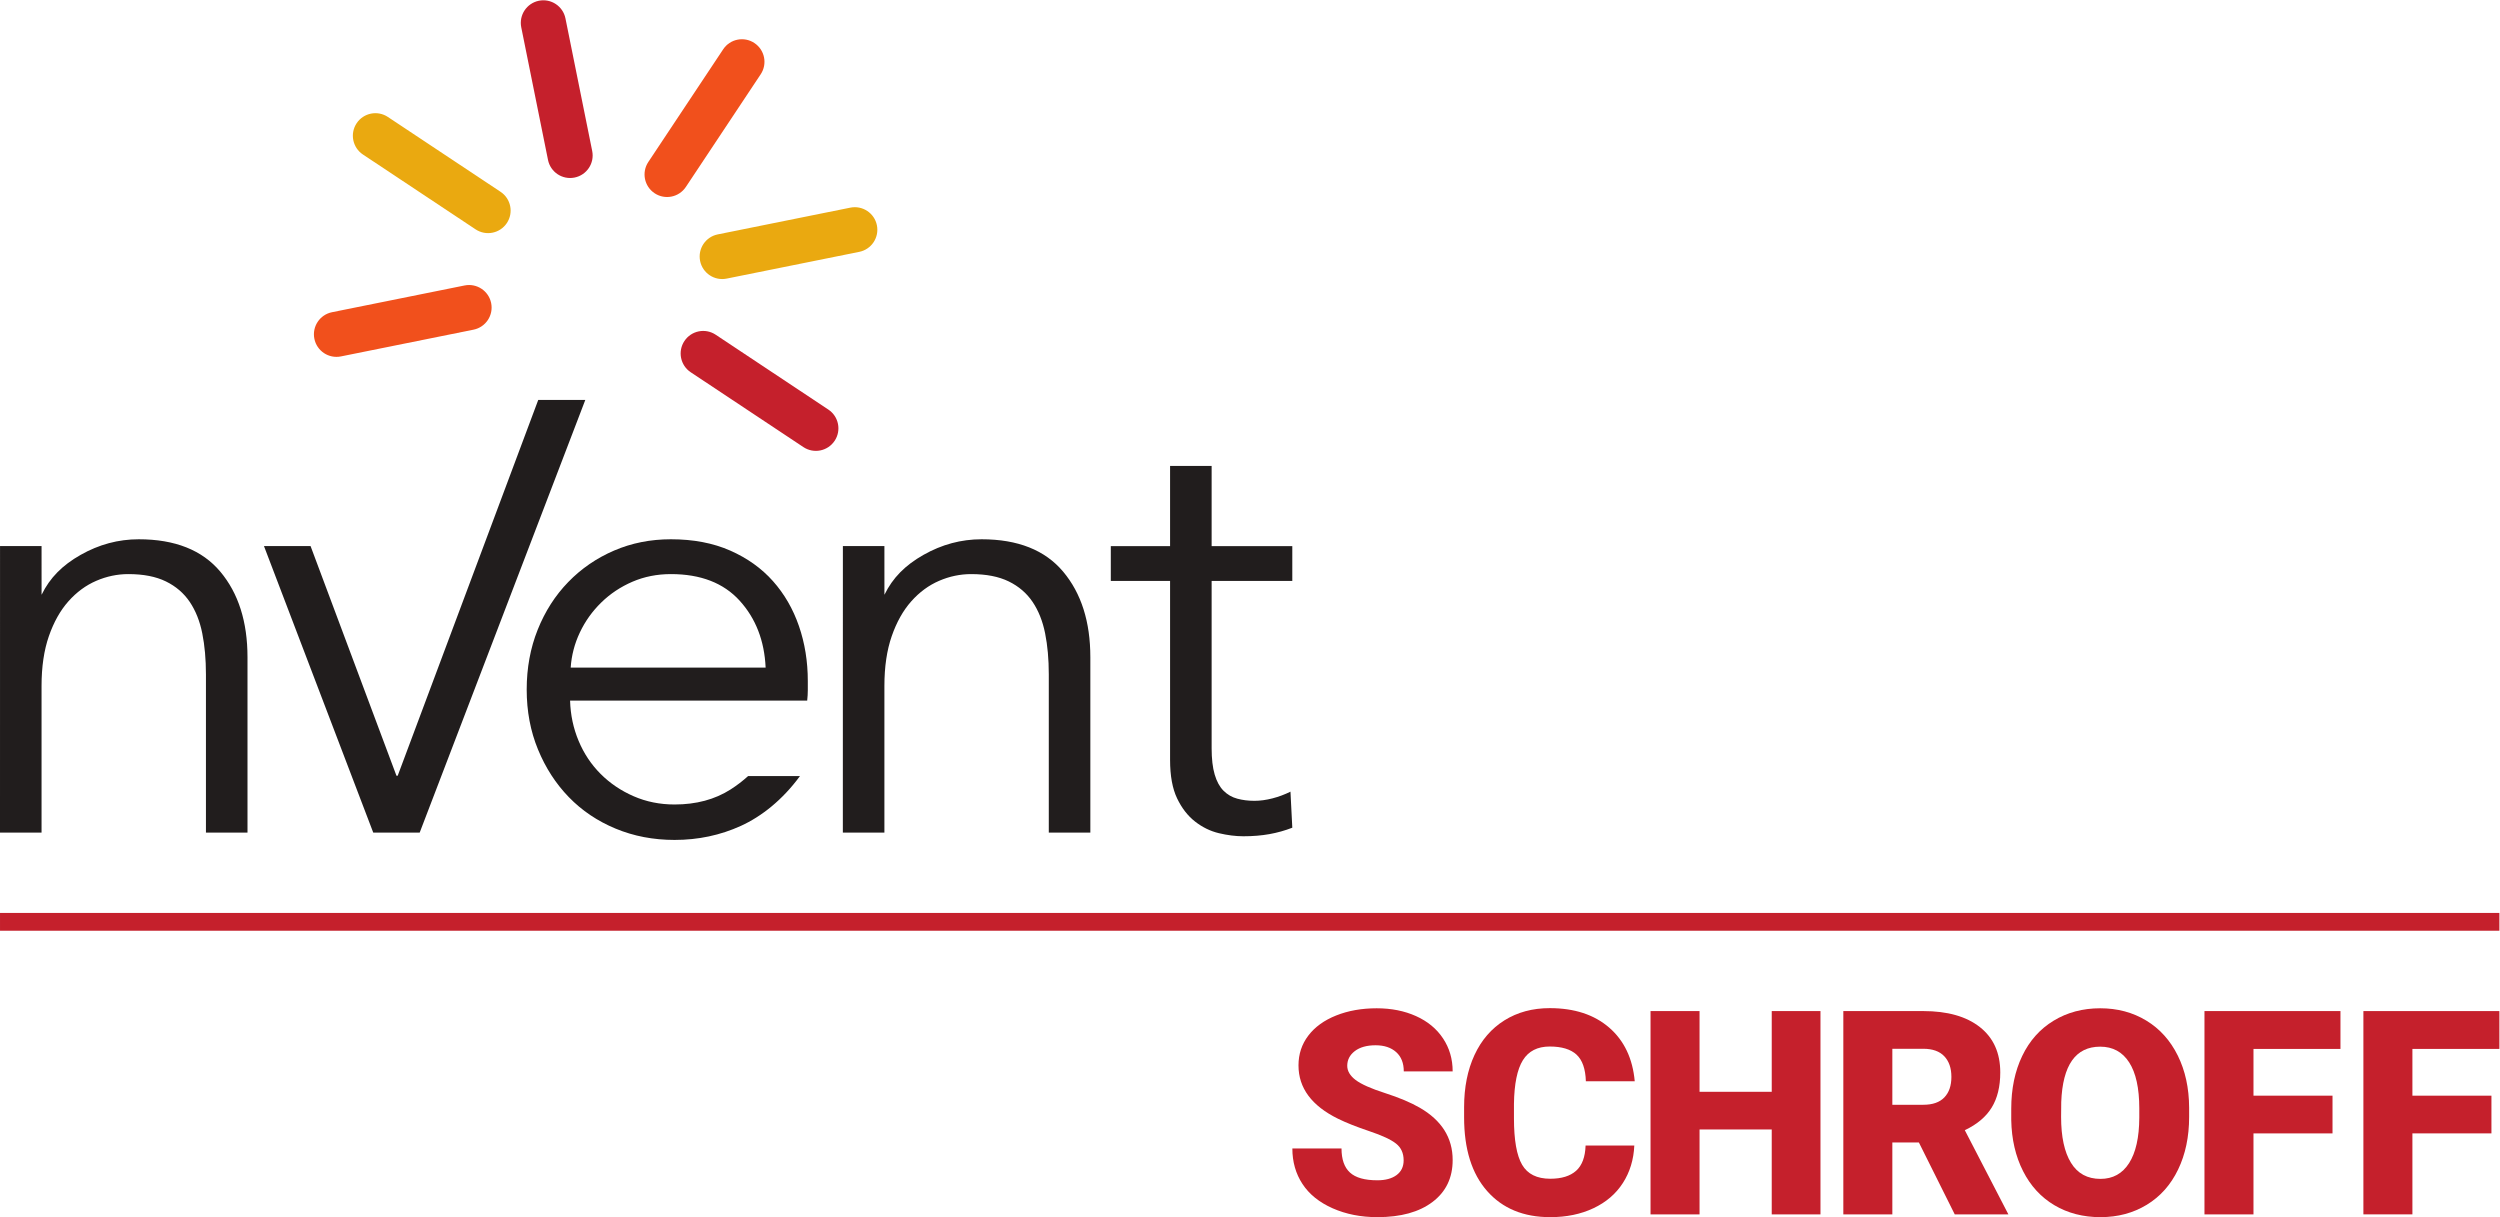
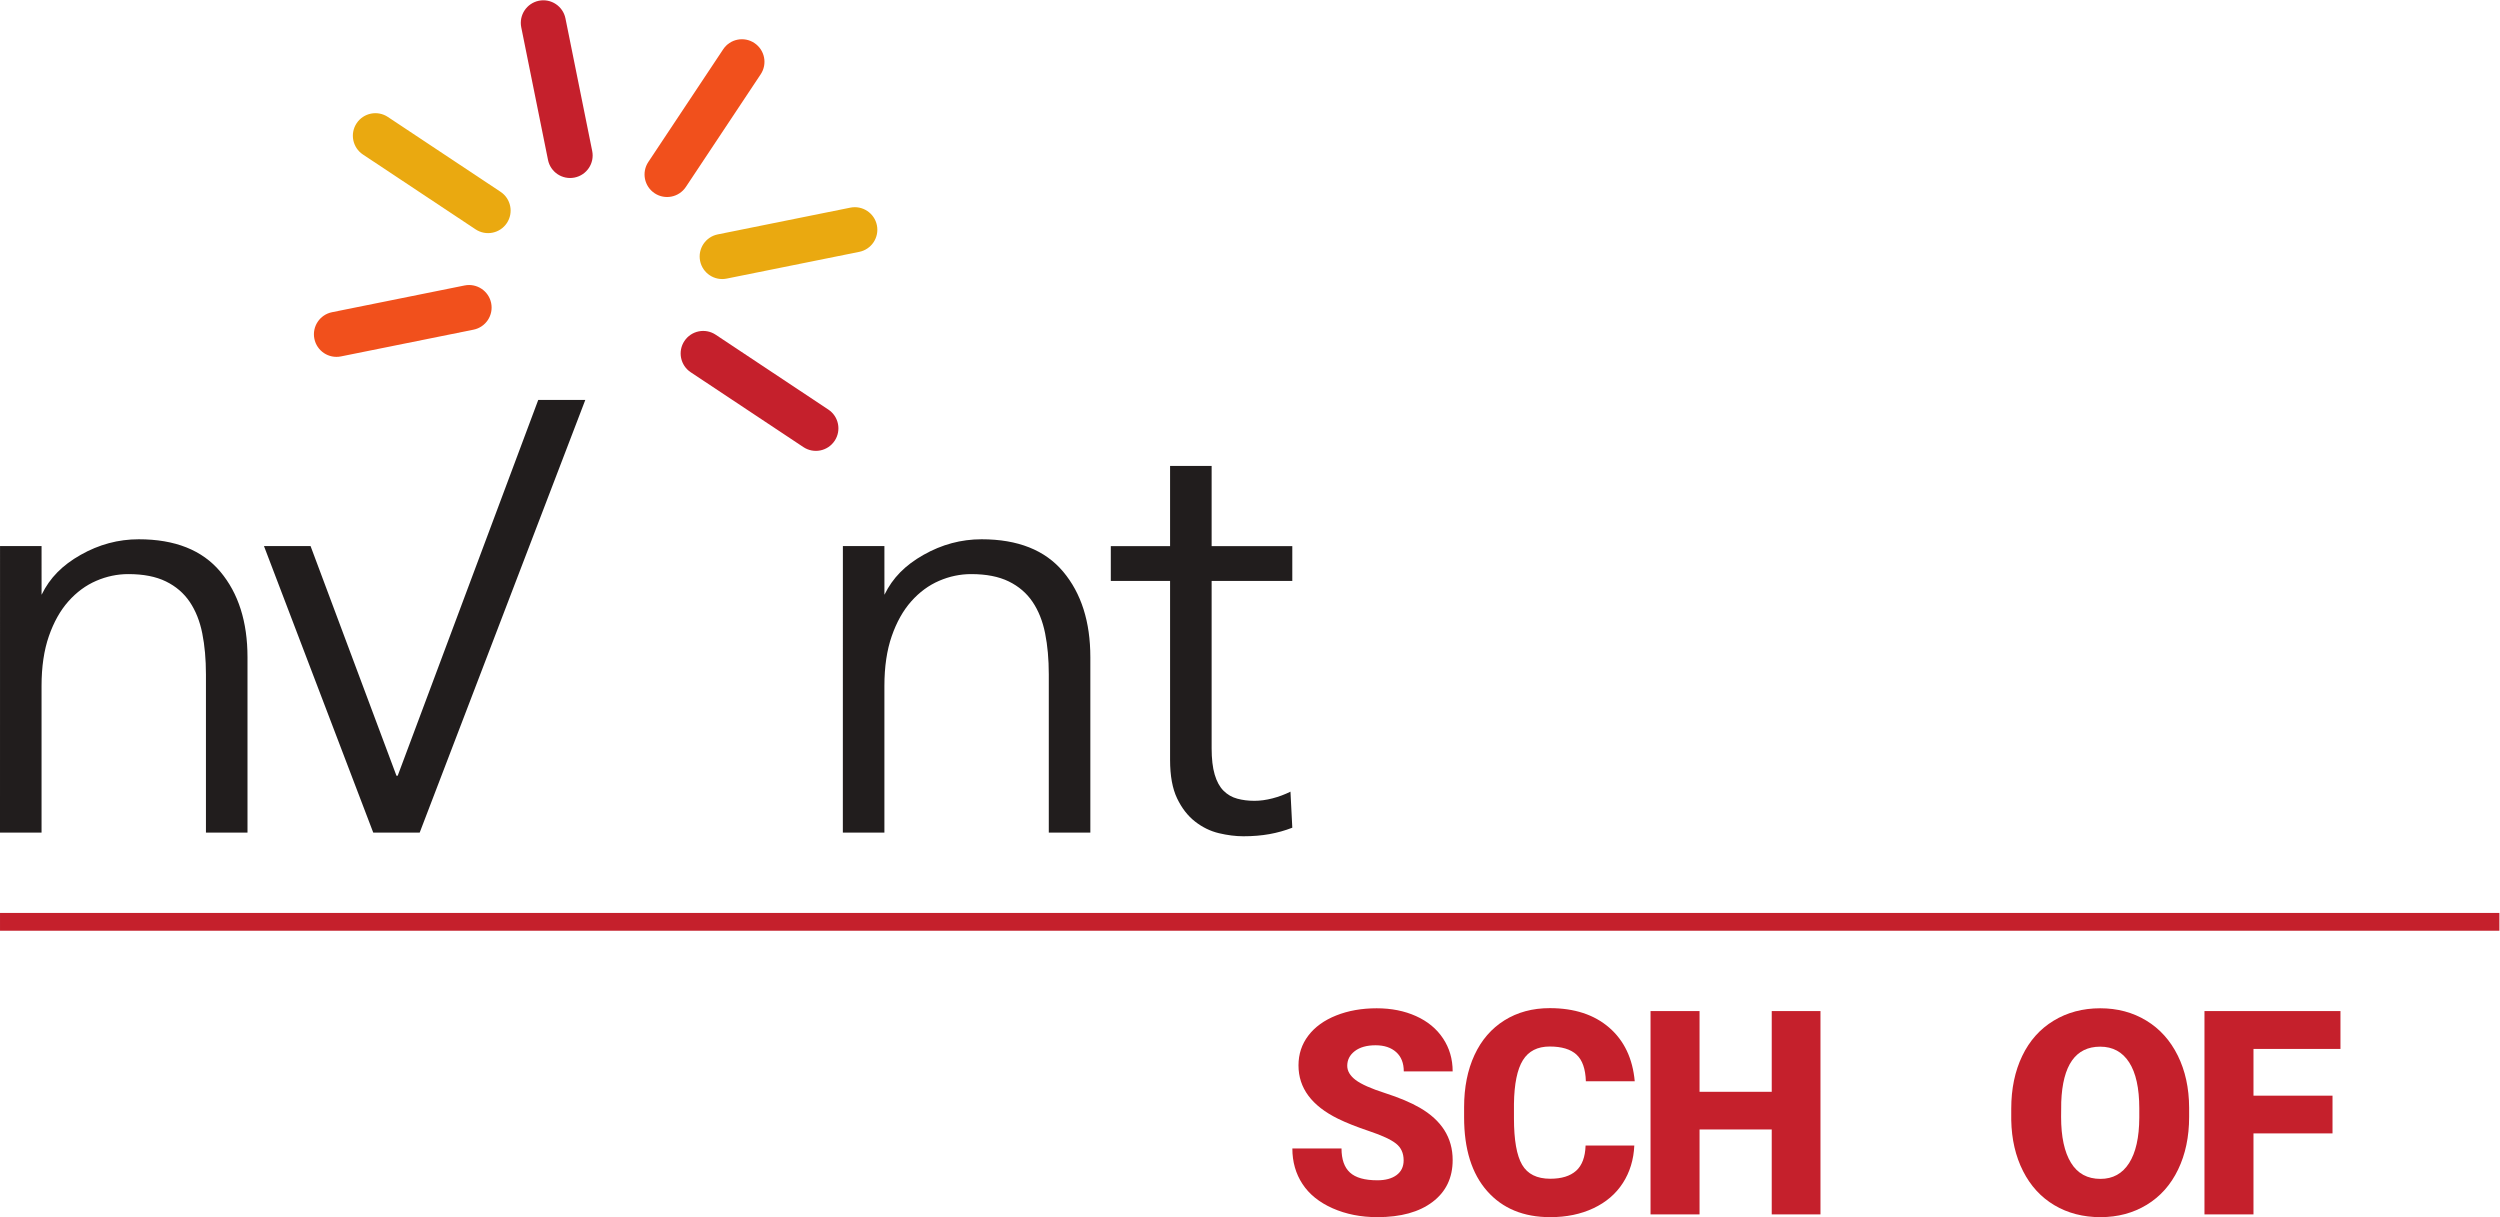
<svg xmlns="http://www.w3.org/2000/svg" xmlns:ns1="http://sodipodi.sourceforge.net/DTD/sodipodi-0.dtd" xmlns:ns2="http://www.inkscape.org/namespaces/inkscape" version="1.1" id="svg2" width="874.933" height="425.973" viewBox="0 0 874.933 425.973" ns1:docname="nVent-SCHROFF-Logo-RGB-Primary.eps">
  <defs id="defs6" />
  <ns1:namedview id="namedview4" pagecolor="#ffffff" bordercolor="#000000" borderopacity="0.25" ns2:showpageshadow="2" ns2:pageopacity="0.0" ns2:pagecheckerboard="0" ns2:deskcolor="#d1d1d1" />
  <g id="g8" ns2:groupmode="layer" ns2:label="ink_ext_XXXXXX" transform="matrix(1.333,0,0,-1.333,0,425.973)">
    <g id="g10" transform="scale(0.1)">
-       <path d="M 6541.16,219.961 H 6333.67 V 7.328 H 6204.99 V 541.059 h 357.05 v -99.348 h -228.37 v -122.77 h 207.49 v -98.98" style="fill:#c5202c;fill-opacity:1;fill-rule:nonzero;stroke:none" id="path12" />
      <path d="m 6123.91,219.961 h -207.5 V 7.328 H 5787.73 V 541.059 h 357.05 v -99.348 h -228.37 v -122.77 h 207.5 v -98.98" style="fill:#c5202c;fill-opacity:1;fill-rule:nonzero;stroke:none" id="path14" />
      <path d="m 5616.62,285.57 c 0,53.039 -8.87,93.289 -26.6,120.821 -17.7,27.468 -43.06,41.23 -76.05,41.23 -64.53,0 -98.6,-48.402 -102.27,-145.223 l -0.37,-39.199 c 0,-52.289 8.68,-92.469 26.03,-120.59 17.32,-28.14 43.14,-42.129 77.33,-42.129 32.5,0 57.56,13.77 75.14,41.372 17.62,27.609 26.53,67.339 26.79,119.179 z m 130.85,-22.371 c 0,-52.07 -9.65,-98.078 -28.96,-138.179 -19.29,-40.102 -46.71,-70.918 -82.29,-92.551 -35.58,-21.617 -76.05,-32.457 -121.53,-32.457 -45.45,0 -85.79,10.469 -120.98,31.348 -35.17,20.859 -62.63,50.789 -82.3,89.61 -19.67,38.84 -30,83.5 -30.97,133.851 v 30 c 0,52.301 9.61,98.461 28.8,138.41 19.16,39.95 46.65,70.848 82.45,92.551 35.84,21.77 76.57,32.617 122.28,32.617 45.19,0 85.51,-10.707 120.98,-32.25 35.42,-21.468 62.99,-52.07 82.67,-91.796 19.67,-39.723 29.62,-85.293 29.85,-136.614 v -24.539" style="fill:#c5202c;fill-opacity:1;fill-rule:nonzero;stroke:none" id="path16" />
-       <path d="m 4968.25,295.078 h 81.36 c 24.46,0 42.83,6.434 55.17,19.293 12.35,12.867 18.52,30.828 18.52,53.867 0,23.051 -6.21,41.071 -18.7,54.242 -12.45,13.09 -30.78,19.61 -54.99,19.61 h -81.36 z m 69.65,-98.91 h -69.65 V 7.328 H 4839.57 V 541.059 h 210.04 c 63.29,0 112.78,-13.981 148.47,-42.039 35.69,-28.129 53.53,-67.782 53.53,-119.032 0,-37.109 -7.52,-67.859 -22.56,-92.328 -15,-24.379 -38.52,-44.14 -70.55,-59.32 L 5272.91,7.328 H 5132.09 L 5037.9,196.168" style="fill:#c5202c;fill-opacity:1;fill-rule:nonzero;stroke:none" id="path18" />
      <path d="M 4779.57,7.328 H 4651.6 V 230.211 H 4462.09 V 7.328 H 4333.41 V 541.059 h 128.68 V 329.191 h 189.51 v 211.868 h 127.97 V 7.328" style="fill:#c5202c;fill-opacity:1;fill-rule:nonzero;stroke:none" id="path20" />
      <path d="M 4290.8,188.078 C 4289.12,150.91 4279.09,118.129 4260.76,89.641 4242.43,61.129 4216.7,39.129 4183.59,23.488 4150.49,7.859 4112.66,0.012 4070.14,0.012 4000,0.012 3944.74,22.82 3904.42,68.531 3864.09,114.25 3843.93,178.809 3843.93,262.16 v 26.328 c 0,52.301 9.13,98.082 27.31,137.293 18.21,39.278 44.44,69.571 78.63,90.969 34.23,21.32 73.8,32.02 118.8,32.02 64.76,0 116.79,-17.051 156.14,-51.098 39.36,-34.121 61.72,-81.102 67.11,-140.953 h -128.31 c -0.97,32.472 -9.16,55.82 -24.57,70.031 -15.38,14.141 -38.87,21.25 -70.37,21.25 -32.02,0 -55.51,-11.98 -70.4,-35.91 -14.92,-24.031 -22.74,-62.25 -23.45,-114.77 v -37.781 c 0,-56.93 7.14,-97.641 21.43,-122.019 14.3,-24.481 38.9,-36.661 73.89,-36.661 29.55,0 52.17,6.95 67.81,20.871 15.64,13.911 23.94,36.059 24.92,66.348 h 127.93" style="fill:#c5202c;fill-opacity:1;fill-rule:nonzero;stroke:none" id="path22" />
      <path d="m 3685.19,149.191 c 0,18.84 -6.66,33.508 -19.98,43.977 -13.31,10.562 -36.73,21.402 -70.21,32.633 -33.48,11.289 -60.86,22.14 -82.11,32.617 -69.16,34.043 -103.76,80.641 -103.76,140.043 0,29.629 8.63,55.668 25.84,78.269 17.25,22.661 41.64,40.239 73.13,52.809 31.54,12.57 66.97,18.859 106.31,18.859 38.38,0 72.81,-6.808 103.22,-20.5 30.41,-13.687 54.09,-33.148 70.91,-58.507 16.88,-25.289 25.34,-54.172 25.34,-86.641 h -128.32 c 0,21.699 -6.66,38.609 -19.97,50.578 -13.36,11.973 -31.34,17.961 -54.09,17.961 -22.97,0 -41.11,-5.09 -54.43,-15.187 -13.31,-10.172 -19.97,-23.051 -19.97,-38.684 0,-13.688 7.32,-26.109 21.99,-37.258 14.67,-11.07 40.44,-22.59 77.32,-34.41 36.92,-11.891 67.22,-24.621 90.94,-38.309 57.68,-33.293 86.53,-79.07 86.53,-137.511 0,-46.68 -17.62,-83.34 -52.83,-109.969 -35.16,-26.641 -83.45,-39.949 -144.8,-39.949 -43.24,0 -82.41,7.77 -117.5,23.258 -35.05,15.57 -61.46,36.809 -79.15,63.82 -17.74,27.012 -26.59,58.051 -26.59,93.289 h 129.05 c 0,-28.578 7.36,-49.68 22.18,-63.211 14.77,-13.629 38.8,-20.359 72.01,-20.359 21.29,0 38.08,4.562 50.43,13.703 12.34,9.187 18.51,22.066 18.51,38.679" style="fill:#c5202c;fill-opacity:1;fill-rule:nonzero;stroke:none" id="path24" />
      <path d="M 6562.04,752.031 H 0.023 v 46.66 H 6562.04 v -46.66" style="fill:#c5202c;fill-opacity:1;fill-rule:nonzero;stroke:none" id="path26" />
      <path d="m 3392.88,1670.35 h -211.79 v -439.3 c 0,-27.82 2.65,-50.81 8.02,-68.98 5.33,-18.21 13.08,-32.37 23.26,-42.52 10.15,-10.18 22.19,-17.12 36.11,-20.86 13.88,-3.76 28.88,-5.61 44.92,-5.61 14.97,0 30.74,2.13 47.33,6.41 16.56,4.27 32.33,10.16 47.33,17.66 l 4.82,-94.66 c -19.26,-7.5 -39.32,-13.1 -60.18,-16.86 -20.86,-3.73 -43.59,-5.61 -68.18,-5.61 -20.33,0 -41.72,2.68 -64.17,8.02 -22.47,5.34 -43.33,15.49 -62.58,30.48 -19.26,14.97 -35.05,35.31 -47.33,60.97 -12.31,25.68 -18.45,59.37 -18.45,101.08 v 469.78 h -155.63 v 91.45 h 155.63 v 210.51 h 109.1 V 1761.8 h 211.79 v -91.45" style="fill:#211d1d;fill-opacity:1;fill-rule:nonzero;stroke:none" id="path28" />
      <path d="m 2321.97,1761.87 0.04,-127.15 h 0.39 c 21.4,43.85 54.11,76.87 102.25,104.14 48.13,27.28 98.92,40.91 152.42,40.91 95.19,0 166.58,-28.35 214.2,-85.03 47.57,-56.71 71.38,-131.57 71.38,-224.63 v -460.46 h -109.09 v 415.55 c 0,39.55 -3.21,75.4 -9.63,107.49 -6.42,32.09 -17.4,59.61 -32.89,82.63 -15.51,22.99 -36.37,40.92 -62.57,53.75 -26.23,12.83 -59.12,19.26 -98.68,19.26 -28.88,0 -56.96,-5.9 -84.23,-17.66 -27.27,-11.78 -51.61,-29.68 -73,-53.74 -21.41,-24.07 -38.51,-54.56 -51.34,-91.45 -12.84,-36.91 -19.26,-80.51 -19.26,-130.78 v -385.05 h -109.1 l 0.09,752.22 h 109.02" style="fill:#211d1d;fill-opacity:1;fill-rule:nonzero;stroke:none" id="path30" />
-       <path d="m 1522.39,1535.1 c 13.89,29.41 32.62,55.6 56.16,78.62 23.51,22.99 50.78,41.16 81.82,54.55 31.02,13.36 64.7,20.06 101.08,20.06 78.06,0 138.24,-23.27 180.5,-69.8 42.24,-46.53 64.97,-105.09 68.19,-175.69 h -511.82 c 2.14,32.09 10.15,62.83 24.07,92.26 z m 441.73,-377.04 c -13.8,-12.42 -28.95,-24.29 -46.24,-35.3 -41.19,-26.22 -90.12,-39.31 -146.8,-39.31 -38.52,0 -74.36,7.22 -107.51,21.66 -33.15,14.44 -62.04,33.95 -86.63,58.56 -24.63,24.6 -43.87,53.48 -57.76,86.64 -13.92,33.14 -21.41,68.44 -22.46,105.9 h 622.53 c 1.04,9.62 1.6,18.7 1.6,27.27 0,8.55 0,16.58 0,24.07 0,51.34 -7.78,99.47 -23.27,144.4 -15.52,44.91 -38.26,84.23 -68.19,117.92 -29.96,33.69 -67.39,60.42 -112.3,80.23 -44.94,19.78 -96.84,29.67 -155.64,29.67 -53.5,0 -103.23,-9.89 -149.22,-29.67 -45.99,-19.81 -86.11,-47.34 -120.33,-82.63 -34.24,-35.3 -60.96,-77.01 -80.22,-125.15 -19.25,-48.13 -28.87,-100.55 -28.87,-157.23 0,-56.71 9.86,-109.11 29.68,-157.24 19.77,-48.14 46.78,-89.85 81.02,-125.15 34.22,-35.3 75.13,-62.85 122.74,-82.62 47.58,-19.78 99.19,-29.682 154.83,-29.682 62.01,0 120.05,12.302 174.08,36.892 53.99,24.6 109.19,68.06 155.16,130.85 l -136.2,-0.08" style="fill:#211d1d;fill-opacity:1;fill-rule:nonzero;stroke:none" id="path32" />
      <path d="M 1413.13,2145.58 1044.1,1158.86 h -3.19 L 815.383,1761.88 H 693.059 L 979.93,1009.65 h 121.94 l 434.8,1135.93 h -123.54" style="fill:#211d1d;fill-opacity:1;fill-rule:nonzero;stroke:none" id="path34" />
      <path d="m 109.109,1761.87 0.036,-127.15 h 0.394 c 21.391,43.85 54.106,76.87 102.246,104.14 48.129,27.28 98.926,40.91 152.418,40.91 95.195,0 166.586,-28.35 214.199,-85.03 47.575,-56.71 71.391,-131.57 71.391,-224.63 V 1009.65 H 540.695 v 415.55 c 0,39.55 -3.207,75.4 -9.629,107.49 -6.414,32.09 -17.394,59.61 -32.89,82.63 -15.516,22.99 -36.375,40.92 -62.571,53.75 -26.222,12.83 -59.113,19.26 -98.671,19.26 -28.887,0 -56.965,-5.9 -84.231,-17.66 -27.281,-11.78 -51.617,-29.68 -73.012,-53.74 -21.402,-24.07 -38.496,-54.56 -51.339,-91.45 -12.836,-36.91 -19.258,-80.51 -19.258,-130.78 V 1009.65 H 0 l 0.082,752.22 H 109.109" style="fill:#211d1d;fill-opacity:1;fill-rule:nonzero;stroke:none" id="path36" />
      <path d="m 825.359,2306.19 c -6.461,32.02 14.254,63.24 46.309,69.72 l 348.122,70.22 c 32.05,6.46 63.29,-14.28 69.75,-46.31 6.46,-32.06 -14.28,-63.29 -46.34,-69.75 l -348.118,-70.23 c -32.055,-6.46 -63.254,14.29 -69.723,46.35" style="fill:#f1501c;fill-opacity:1;fill-rule:nonzero;stroke:none" id="path38" />
      <path d="m 1330.74,2610 c -18.11,-27.24 -54.82,-34.64 -82.08,-16.57 l -295.805,196.5 c -27.222,18.08 -34.628,54.79 -16.554,82.05 18.078,27.25 54.824,34.66 82.089,16.52 l 295.81,-196.49 c 27.22,-18.08 34.62,-54.8 16.54,-82.01" style="fill:#eaa910;fill-opacity:1;fill-rule:nonzero;stroke:none" id="path40" />
      <path d="m 1554.81,2799.17 c 6.47,-32.06 -14.28,-63.26 -46.31,-69.72 -32.06,-6.47 -63.28,14.25 -69.75,46.31 l -70.22,348.08 c -6.47,32.05 14.27,63.32 46.33,69.79 32.02,6.46 63.27,-14.32 69.73,-46.38 l 70.22,-348.08" style="fill:#c5202c;fill-opacity:1;fill-rule:nonzero;stroke:none" id="path42" />
      <path d="m 1702.09,2770.26 196.52,295.81 c 18.08,27.29 54.82,34.7 81.97,16.57 27.31,-18.1 34.71,-54.81 16.57,-82.09 l -196.47,-295.76 c -18.07,-27.22 -54.82,-34.64 -82.04,-16.55 -27.23,18.08 -34.63,54.8 -16.55,82.02" style="fill:#f1501c;fill-opacity:1;fill-rule:nonzero;stroke:none" id="path44" />
      <path d="m 2255.94,2534.36 -348.09,-70.21 c -32.06,-6.48 -63.29,14.28 -69.76,46.33 -6.46,32.03 14.29,63.26 46.35,69.73 l 348.09,70.22 c 32.02,6.45 63.29,-14.28 69.74,-46.31 6.47,-32.05 -14.3,-63.29 -46.33,-69.76" style="fill:#eaa910;fill-opacity:1;fill-rule:nonzero;stroke:none" id="path46" />
      <path d="m 2191.34,2038.33 c -18.09,-27.26 -54.83,-34.67 -82.06,-16.55 l -295.83,196.49 c -27.22,18.05 -34.64,54.82 -16.56,82.04 18.08,27.23 54.83,34.64 82.05,16.55 l 295.78,-196.52 c 27.28,-18.08 34.69,-54.79 16.62,-82.01" style="fill:#c5202c;fill-opacity:1;fill-rule:nonzero;stroke:none" id="path48" />
    </g>
  </g>
</svg>